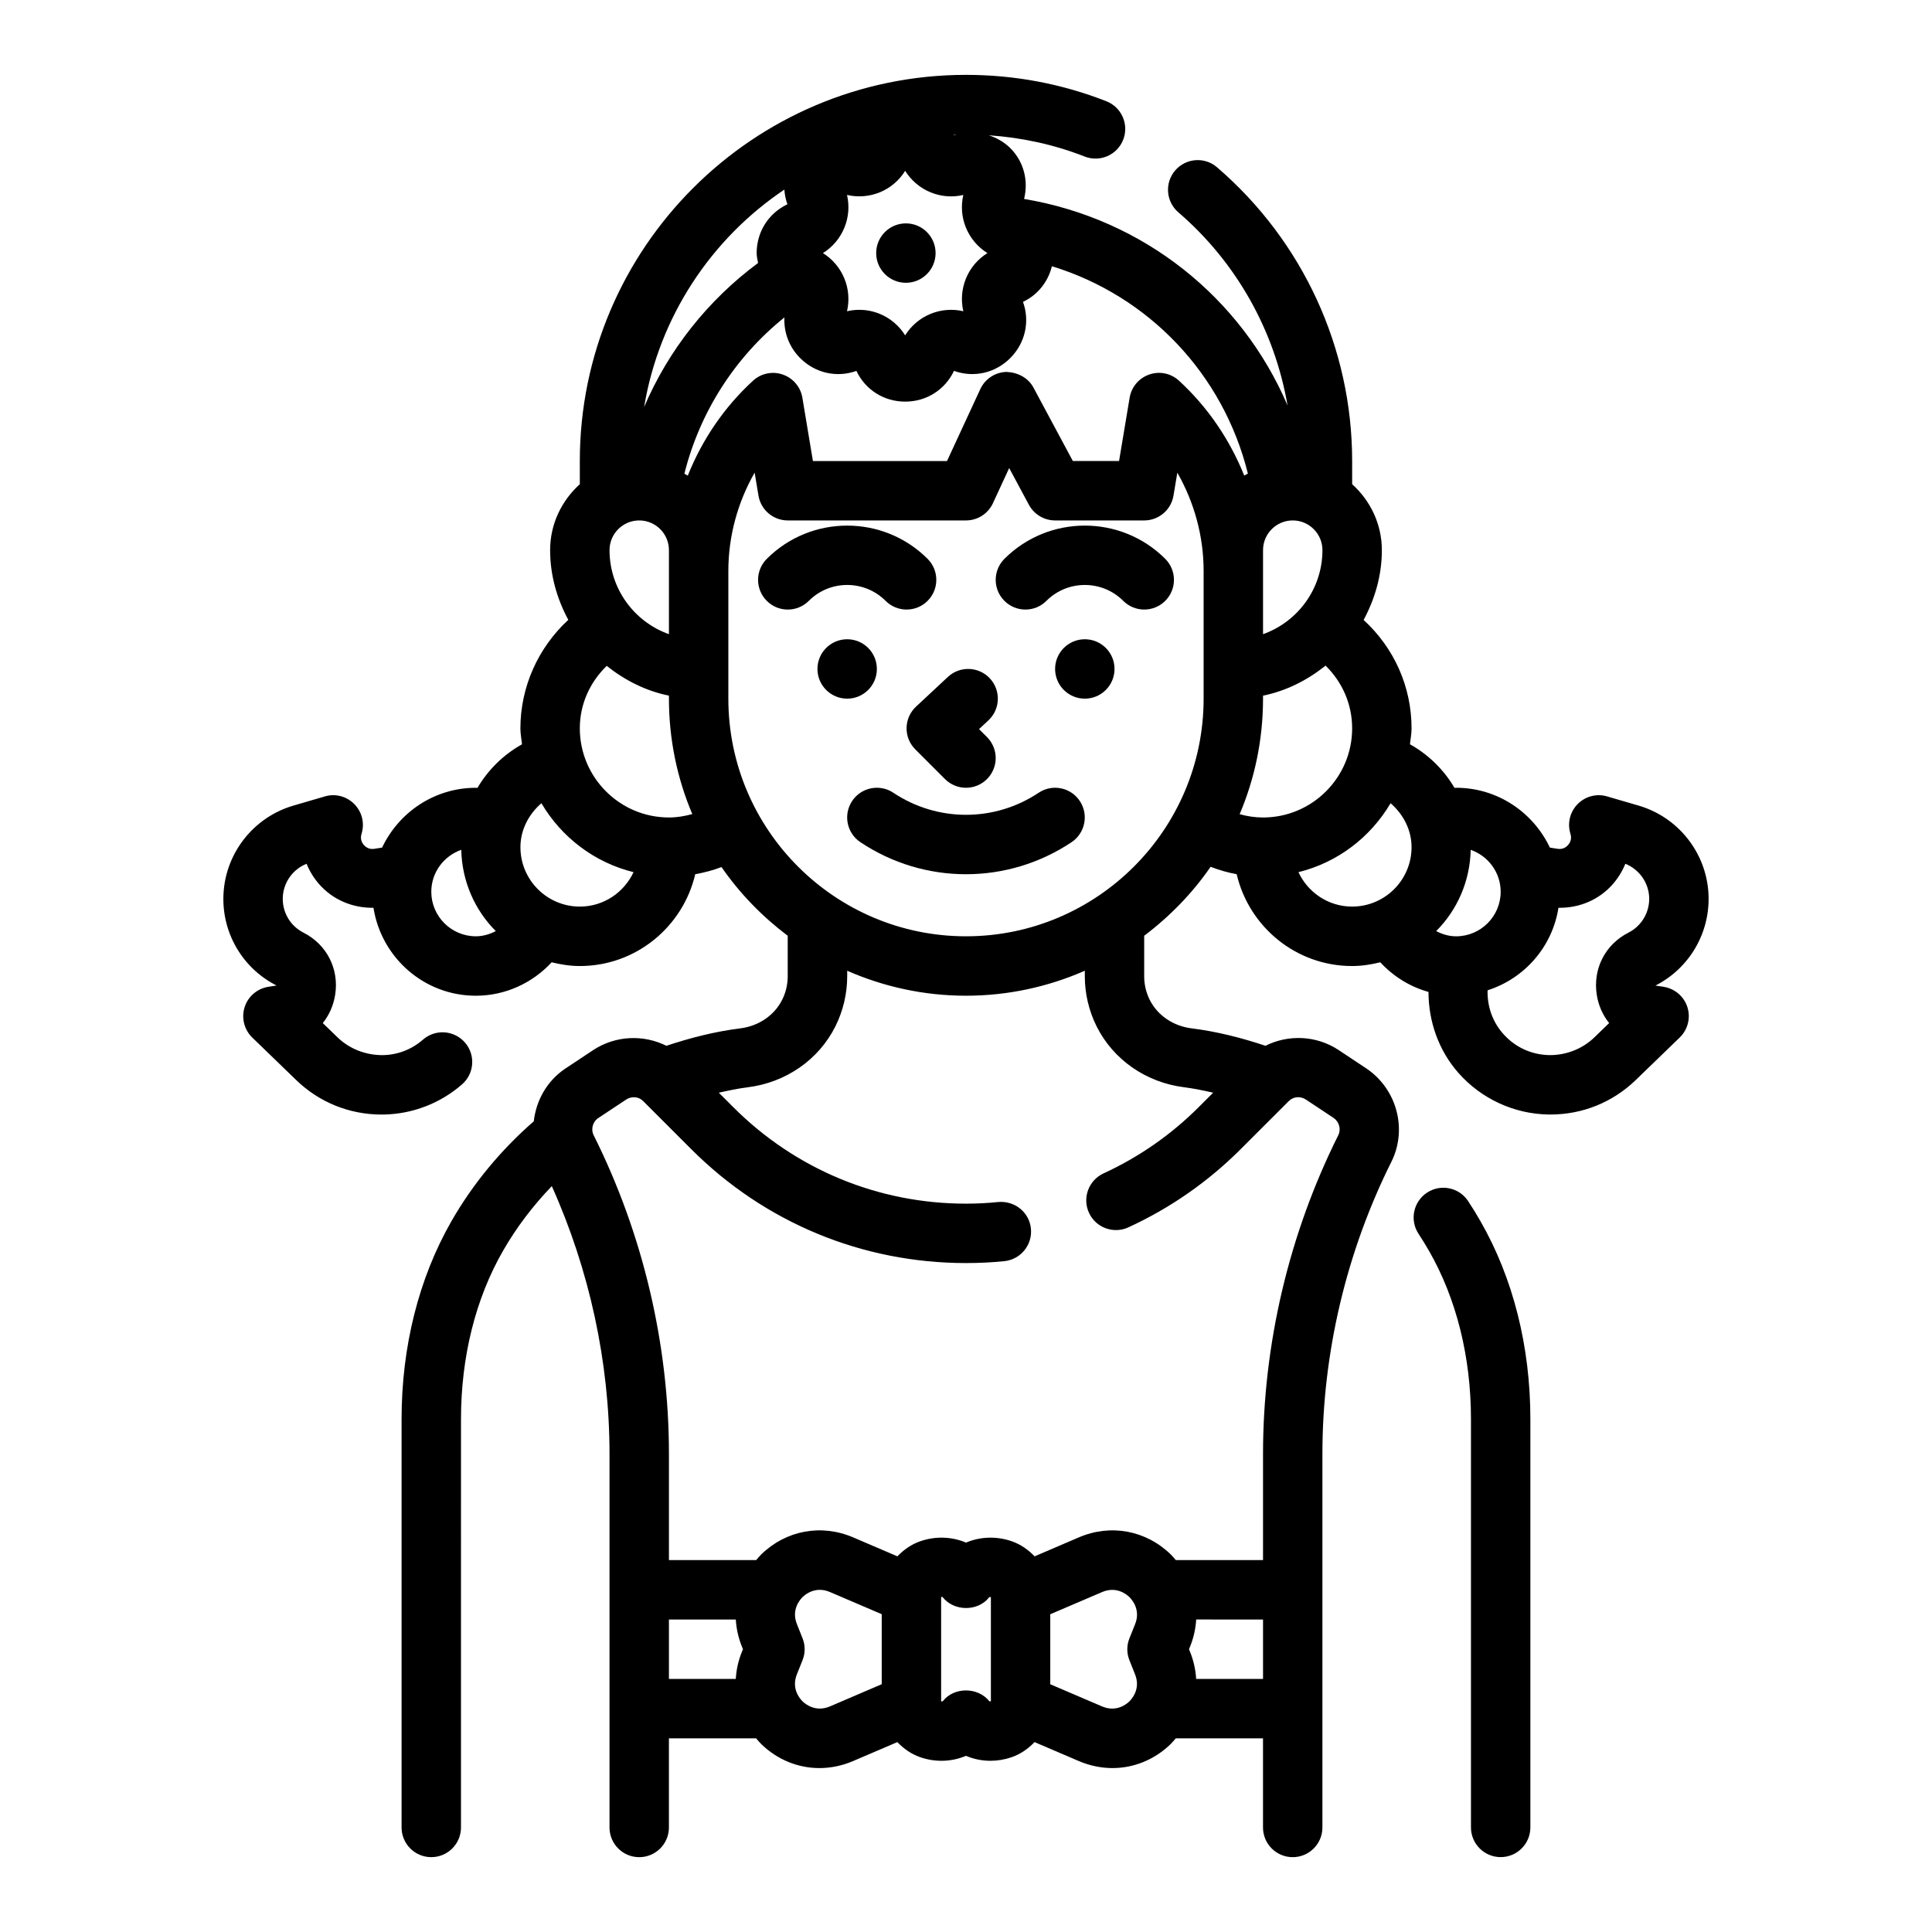
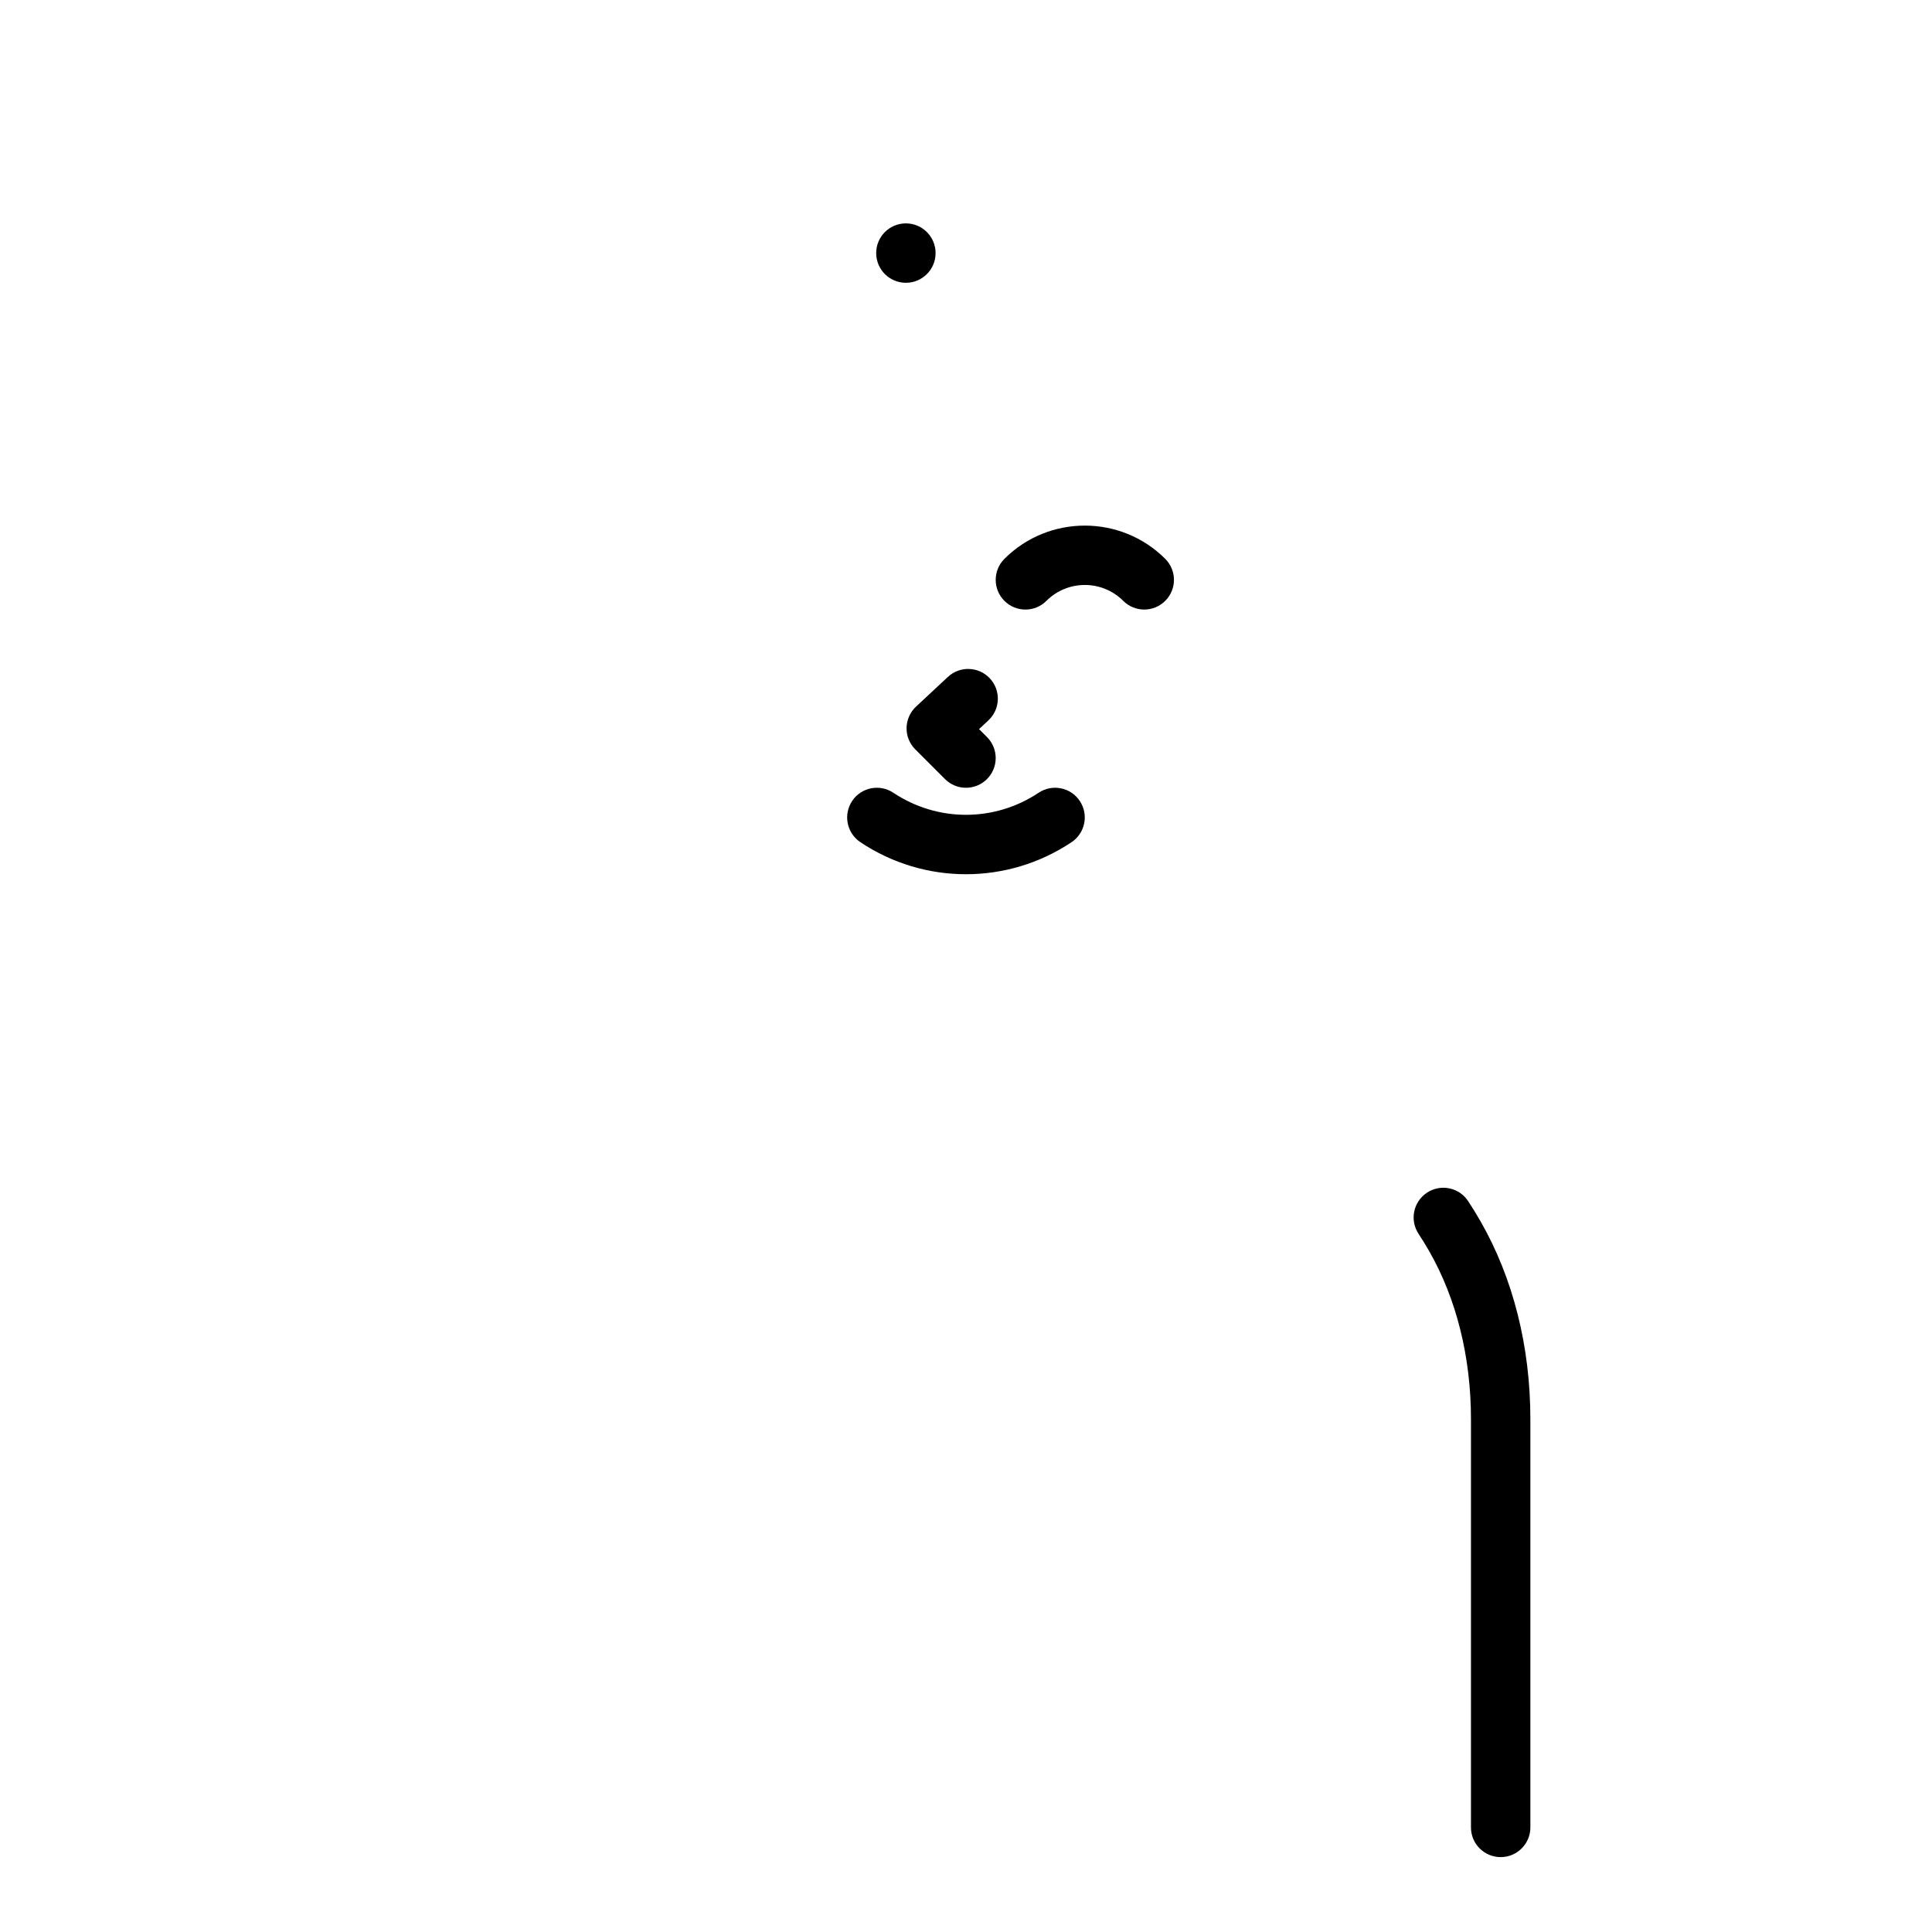
<svg xmlns="http://www.w3.org/2000/svg" fill="#000000" width="800px" height="800px" version="1.1" viewBox="144 144 512 512">
  <g>
-     <path d="m584.89 405.51-2.18-0.324c9.148-4.652 14.656-14.273 14.043-24.52-0.652-10.832-8.102-20.152-18.531-23.184l-8.328-2.426c-2.785-0.828-5.793-0.023-7.824 2.055s-2.754 5.094-1.883 7.871c0.449 1.426-0.188 2.449-0.605 2.93-0.418 0.48-1.332 1.266-2.809 1.031l-2.039-0.324c-4.418-9.332-13.859-15.852-24.848-15.852-0.141 0-0.285 0.031-0.426 0.031-2.809-4.793-6.871-8.793-11.809-11.562 0.152-1.402 0.426-2.769 0.426-4.211 0-11.125-4.676-21.371-12.707-28.734 2.984-5.543 4.836-11.777 4.836-18.5 0-6.949-3.078-13.145-7.871-17.477v-6.137c0-29.906-13.051-58.277-35.801-77.84-3.289-2.852-8.266-2.457-11.098 0.828-2.832 3.297-2.457 8.273 0.836 11.098 15.477 13.312 25.535 31.457 28.945 51.191-12.25-28.652-38.242-49.461-69.824-54.734 1.188-4.809-0.039-9.863-3.676-13.492-1.637-1.629-3.598-2.684-5.66-3.379 8.746 0.605 17.27 2.449 25.395 5.637 4.047 1.582 8.613-0.402 10.203-4.449s-0.402-8.613-4.449-10.203c-11.836-4.641-24.352-6.996-37.207-6.996-56.426 0-102.34 45.91-102.34 102.34v6.141c-4.793 4.32-7.871 10.523-7.871 17.477 0 6.707 1.844 12.934 4.816 18.469-8.016 7.398-12.691 17.809-12.691 28.766 0 1.441 0.277 2.809 0.426 4.211-4.938 2.769-8.996 6.769-11.809 11.562-0.141 0-0.285-0.031-0.426-0.031-10.988 0-20.43 6.519-24.844 15.848l-2.039 0.324c-1.465 0.234-2.387-0.543-2.809-1.031-0.418-0.488-1.055-1.504-0.605-2.93 0.875-2.777 0.148-5.793-1.883-7.871s-5.039-2.891-7.824-2.055l-8.328 2.43c-10.43 3.039-17.879 12.352-18.531 23.184-0.621 10.25 4.887 19.867 14.051 24.496l-2.188 0.348c-2.953 0.473-5.383 2.559-6.281 5.406-0.898 2.852-0.109 5.961 2.031 8.039l11.645 11.266c6.106 5.906 14.117 9.141 22.621 9.141h0.512c7.668-0.133 15.059-2.969 20.82-8.004 3.273-2.859 3.613-7.824 0.754-11.098-2.859-3.273-7.832-3.621-11.109-0.754-3.008 2.621-6.723 4.055-10.715 4.109-4.418 0.008-8.723-1.605-11.941-4.723l-3.898-3.769c1.684-2.102 2.832-4.66 3.281-7.512 1.078-6.856-2.227-13.32-8.414-16.469-3.559-1.801-5.699-5.551-5.457-9.539 0.234-3.891 2.723-7.281 6.297-8.699 0.762 1.898 1.852 3.684 3.234 5.297 3.691 4.266 8.98 6.445 14.492 6.367 2.074 13.172 13.395 23.305 27.129 23.305 7.723 0 14.949-3.297 20.09-8.863 2.41 0.59 4.883 0.992 7.465 0.992 14.895 0 27.332-10.414 30.59-24.332 2.371-0.434 4.707-1.031 6.957-1.898 4.824 6.984 10.777 13.105 17.547 18.207v10.762c0 2.148-0.504 4.297-1.473 6.211-2.062 4.133-6.227 6.965-11.133 7.574-6.582 0.82-13.113 2.473-19.547 4.613-6.031-3.008-13.445-2.762-19.363 1.117l-7.566 5.023c-4.699 3.203-7.582 8.305-8.211 13.871-8.738 7.629-16.113 16.508-21.852 26.52-8.617 15.066-13.184 33.188-13.184 52.418v108.2c0 4.352 3.527 7.871 7.871 7.871s7.871-3.519 7.871-7.871l0.004-108.2c0-16.484 3.84-31.906 11.125-44.594 3.582-6.25 7.949-11.973 12.941-17.16 9.984 22.246 15.293 46.633 15.293 71.004v98.953c0 4.352 3.527 7.871 7.871 7.871s7.871-3.519 7.871-7.871v-23.617h23.113c0.434 0.496 0.836 1.016 1.316 1.48 4.312 4.203 9.809 6.398 15.461 6.398 2.984 0 6.016-0.613 8.934-1.867l11.707-5.016c1.66 1.715 3.652 3.172 6.117 4.016 4.078 1.402 8.375 1.195 12.066-0.379 2.023 0.859 4.234 1.316 6.488 1.316 1.852 0 3.738-0.309 5.582-0.938 2.465-0.844 4.457-2.297 6.117-4.016l11.707 5.016c2.922 1.25 5.953 1.867 8.934 1.867 5.652 0 11.148-2.195 15.461-6.398 0.48-0.473 0.883-0.984 1.316-1.48h23.121v23.617c0 4.352 3.527 7.871 7.871 7.871s7.871-3.519 7.871-7.871v-98.953c0-26.742 6.328-53.547 18.316-77.531 4.227-8.574 1.441-19.121-6.566-24.594l-7.519-4.992c-5.894-3.863-13.297-4.102-19.324-1.086-6.43-2.141-12.965-3.793-19.547-4.613-4.902-0.605-9.062-3.441-11.133-7.582-0.953-1.902-1.457-4.051-1.457-6.199v-10.762c6.793-5.125 12.77-11.266 17.602-18.277 2.25 0.867 4.551 1.535 6.91 1.969 3.262 13.914 15.699 24.332 30.594 24.332 2.582 0 5.055-0.402 7.461-0.992 3.473 3.754 7.887 6.496 12.777 7.856 0.008 7.832 2.684 15.484 7.902 21.426 6.039 6.871 14.746 10.91 23.891 11.059h0.551c8.469 0 16.477-3.234 22.594-9.148l11.645-11.266c2.141-2.078 2.938-5.188 2.031-8.039-0.906-2.844-3.348-4.914-6.297-5.387zm-43.195-25.188c0 6.512-5.297 11.809-11.809 11.809-1.883 0-3.66-0.535-5.281-1.379 5.535-5.543 8.957-13.145 9.148-21.539 4.602 1.613 7.941 5.961 7.941 11.109zm-62.977-90.531c0-4.344 3.535-7.871 7.871-7.871 4.336 0 7.871 3.527 7.871 7.871 0 10.266-6.582 19.02-15.742 22.27zm-4.016-20.285c-0.316 0.188-0.66 0.324-0.969 0.527-3.793-9.453-9.621-18.105-17.285-25.145-2.133-1.961-5.164-2.598-7.879-1.637-2.731 0.938-4.731 3.297-5.203 6.148l-2.805 16.777h-12.242l-10.445-19.469c-1.41-2.629-4.195-4.031-7.172-4.148-2.984 0.094-5.66 1.852-6.91 4.559l-8.824 19.059h-35.535l-2.793-16.773c-0.473-2.852-2.473-5.211-5.203-6.148-2.723-0.953-5.754-0.324-7.879 1.637-7.676 7.031-13.5 15.68-17.285 25.145-0.293-0.188-0.613-0.316-0.906-0.496 4.07-16.305 13.391-30.883 26.512-41.422-0.195 3.938 1.234 7.84 4.18 10.785 3.992 3.984 9.691 5.25 14.902 3.387 2.352 4.992 7.281 8.141 12.922 8.141h0.008c5.637 0 10.562-3.148 12.926-8.148 5.203 1.875 10.918 0.605 14.902-3.379 3.992-3.992 5.25-9.699 3.387-14.91 3.922-1.859 6.644-5.32 7.66-9.445 25.621 7.859 45.391 28.523 51.938 54.957zm-169.17 20.285c0-4.344 3.535-7.871 7.871-7.871s7.871 3.527 7.871 7.871v22.27c-9.16-3.25-15.742-12.004-15.742-22.27zm94.473-85.41c1.148 2.785 3.148 5.117 5.668 6.691-2.519 1.566-4.519 3.906-5.668 6.691-1.148 2.777-1.387 5.832-0.715 8.715-2.891-0.668-5.953-0.434-8.723 0.715-2.785 1.148-5.117 3.148-6.691 5.676-1.566-2.519-3.898-4.519-6.684-5.676-1.754-0.723-3.613-1.086-5.473-1.086-1.094 0-2.18 0.125-3.25 0.371 0.668-2.883 0.434-5.945-0.715-8.715-1.148-2.785-3.148-5.117-5.668-6.691 2.519-1.566 4.519-3.906 5.668-6.691 1.148-2.777 1.387-5.832 0.715-8.715 2.883 0.66 5.945 0.434 8.723-0.715 2.785-1.148 5.117-3.148 6.684-5.676 1.574 2.519 3.906 4.519 6.691 5.676 2.785 1.156 5.84 1.395 8.723 0.715-0.672 2.883-0.445 5.945 0.715 8.715zm-3.199-24.523c-0.023-0.039-0.055-0.07-0.07-0.109 0.277-0.008 0.543-0.031 0.812-0.039-0.246 0.07-0.496 0.062-0.742 0.148zm-44.941 14.383c0.086 1.309 0.348 2.621 0.805 3.898-4.992 2.367-8.148 7.297-8.148 12.934 0 0.906 0.211 1.754 0.371 2.621-13.336 9.887-23.75 23.082-30.195 38.172 3.996-23.938 17.773-44.602 37.168-57.625zm-93.566 186.08c0-5.148 3.336-9.492 7.941-11.109 0.188 8.391 3.613 15.996 9.148 21.539-1.621 0.84-3.398 1.375-5.281 1.375-6.508 0-11.809-5.297-11.809-11.805zm39.363 3.934c-8.684 0-15.742-7.062-15.742-15.742 0-4.598 2.195-8.738 5.559-11.652 5.305 9.004 14.012 15.703 24.418 18.27-2.508 5.371-7.922 9.125-14.234 9.125zm23.613-23.617c-13.02 0-23.617-10.598-23.617-23.617 0-6.367 2.629-12.172 7.125-16.562 4.762 3.793 10.312 6.637 16.492 7.894v0.797c0 10.84 2.203 21.176 6.188 30.582-2.016 0.562-4.07 0.906-6.188 0.906zm0 212.55h17.719c0.148 2.363 0.645 4.738 1.574 7.055l0.324 0.816-0.332 0.82c-0.93 2.32-1.426 4.699-1.574 7.055l-17.711-0.004zm42.637 23.039c-0.008 0-0.008 0 0 0-3.769 1.582-6.465-0.613-7.211-1.34-0.738-0.723-3.039-3.379-1.52-7.172l1.496-3.738c0.754-1.875 0.754-3.969 0-5.84l-1.488-3.738c-1.52-3.793 0.781-6.445 1.512-7.172 0.551-0.535 2.188-1.906 4.551-1.906 0.812 0 1.699 0.164 2.66 0.566l13.754 5.887v18.555zm42.273-1.383c-3-3.793-9.359-3.84-12.328-0.016-0.094 0.055-0.277 0.078-0.449 0.047v-27.648c0.164-0.016 0.316-0.031 0.371-0.008 2.984 3.856 9.383 3.914 12.367 0.07 0.094-0.055 0.27-0.078 0.449-0.047v27.629c-0.168 0.02-0.309 0.012-0.41-0.027zm37.129-10.863 1.488 3.738c1.52 3.793-0.781 6.445-1.512 7.172-0.738 0.723-3.441 2.93-7.203 1.34l-13.754-5.887v-18.555l13.762-5.887c3.762-1.598 6.453 0.613 7.203 1.34 0.738 0.723 3.039 3.379 1.52 7.172l-1.496 3.738c-0.762 1.859-0.762 3.953-0.008 5.828zm17.684 4.949c-0.148-2.363-0.645-4.738-1.574-7.055l-0.324-0.816 0.332-0.82c0.93-2.32 1.426-4.699 1.574-7.055l17.711 0.004v15.742zm-26.387-172.94c4.426 8.855 13.129 14.895 23.27 16.152 2.543 0.316 5.086 0.867 7.621 1.426l-3.848 3.848c-7.297 7.297-15.777 13.203-25.207 17.547-3.945 1.82-5.676 6.496-3.856 10.438 1.812 3.953 6.504 5.676 10.445 3.856 11.125-5.117 21.129-12.09 29.75-20.711l12.762-12.754c1.188-1.203 3.062-1.348 4.488-0.426l7.383 4.894c1.488 1.023 2.023 2.992 1.258 4.543-13.059 26.125-19.961 55.352-19.961 84.535v28.102h-23.113c-0.434-0.496-0.836-1.016-1.316-1.48-6.598-6.422-15.957-8.164-24.395-4.535l-11.707 5.016c-1.66-1.715-3.652-3.172-6.117-4.016-4.078-1.395-8.375-1.188-12.066 0.379-3.684-1.566-7.988-1.777-12.066-0.379-2.465 0.844-4.457 2.297-6.117 4.016l-11.707-5.016c-8.469-3.629-17.812-1.891-24.402 4.535-0.48 0.473-0.883 0.984-1.316 1.48h-23.117v-28.102c0-29.18-6.902-58.41-19.965-84.523-0.227-0.457-0.348-0.977-0.348-1.512 0-1.203 0.598-2.34 1.52-2.969l7.438-4.93c1.48-0.977 3.328-0.812 4.527 0.395l12.754 12.754c19.453 19.453 45.305 30.168 72.797 30.168 3.418 0 6.84-0.164 10.172-0.504 4.32-0.449 7.469-4.312 7.031-8.645-0.441-4.32-4.266-7.391-8.637-7.031-2.812 0.293-5.688 0.438-8.566 0.438-23.285 0-45.176-9.078-61.66-25.559l-3.848-3.848c2.535-0.559 5.07-1.109 7.621-1.426 10.148-1.258 18.844-7.297 23.27-16.145 2.047-4.094 3.133-8.676 3.133-13.266v-1.48c9.645 4.231 20.289 6.617 31.484 6.617s21.836-2.387 31.488-6.621v1.48c0 4.598 1.086 9.18 3.125 13.258zm-34.613-23.863c-34.723 0-62.977-28.254-62.977-62.977v-33.844c0-9.18 2.457-18.16 6.965-26.047l1.016 6.07c0.629 3.805 3.914 6.59 7.762 6.59h47.23c3.07 0 5.856-1.785 7.141-4.559l4.312-9.32 5.219 9.723c1.383 2.566 4.051 4.156 6.945 4.156h23.617c3.848 0 7.133-2.785 7.762-6.582l1.016-6.07c4.512 7.891 6.969 16.863 6.969 26.043v33.84c0 34.727-28.254 62.977-62.977 62.977zm78.719-62.977v-0.797c6.219-1.266 11.793-4.133 16.57-7.957 4.465 4.371 7.047 10.258 7.047 16.629 0 13.02-10.598 23.617-23.617 23.617-2.094 0-4.172-0.309-6.195-0.875 3.992-9.414 6.195-19.77 6.195-30.617zm9.383 45.98c10.406-2.566 19.113-9.266 24.418-18.27 3.363 2.914 5.559 7.055 5.559 11.652 0 8.684-7.062 15.742-15.742 15.742-6.316 0-11.73-3.754-14.234-9.125zm87.473 16.02c-6.188 3.141-9.484 9.613-8.414 16.469 0.449 2.852 1.598 5.414 3.281 7.504l-3.887 3.769c-3.172 3.078-7.496 4.754-11.926 4.723-4.785-0.078-9.172-2.109-12.32-5.707-2.824-3.219-4.188-7.25-4.078-11.469 9.785-3.133 17.16-11.508 18.781-21.867 5.535 0.086 10.809-2.094 14.492-6.367 1.387-1.613 2.473-3.402 3.234-5.297 3.574 1.434 6.07 4.816 6.305 8.699 0.234 3.996-1.91 7.734-5.469 9.543z" />
    <path d="m533.07 462.31c-2.387-3.637-7.281-4.637-10.902-2.242-3.629 2.394-4.637 7.273-2.242 10.902 0.961 1.473 1.891 2.977 2.777 4.519 7.273 12.688 11.117 28.109 11.117 44.594v108.2c0 4.352 3.527 7.871 7.871 7.871s7.871-3.519 7.871-7.871v-108.2c0-19.223-4.566-37.352-13.203-52.418-1.051-1.844-2.148-3.621-3.289-5.356z" />
    <path d="m410.18 292.1c-3.078 3.078-3.078 8.055 0 11.133s8.055 3.078 11.133 0c5.613-5.613 14.746-5.613 20.355 0 1.535 1.531 3.551 2.305 5.566 2.305s4.031-0.77 5.566-2.305c3.078-3.078 3.078-8.055 0-11.133-11.746-11.746-30.875-11.746-42.621 0z" />
-     <path d="m439.36 321.28c0 4.348-3.523 7.871-7.871 7.871-4.348 0-7.875-3.523-7.875-7.871s3.527-7.871 7.875-7.871c4.348 0 7.871 3.523 7.871 7.871" />
-     <path d="m378.69 303.23c1.535 1.535 3.551 2.309 5.566 2.309s4.031-0.77 5.566-2.305c3.078-3.078 3.078-8.055 0-11.133-11.746-11.746-30.875-11.746-42.617 0-3.078 3.078-3.078 8.055 0 11.133s8.055 3.078 11.133 0c5.609-5.617 14.742-5.617 20.352-0.004z" />
-     <path d="m376.38 321.28c0 4.348-3.523 7.871-7.871 7.871-4.348 0-7.875-3.523-7.875-7.871s3.527-7.871 7.875-7.871c4.348 0 7.871 3.523 7.871 7.871" />
    <path d="m419.25 354.09c-11.691 7.793-26.805 7.793-38.504 0-3.621-2.418-8.516-1.434-10.918 2.18-2.41 3.621-1.434 8.5 2.18 10.918 8.5 5.668 18.238 8.492 27.984 8.492 9.746 0 19.484-2.824 27.984-8.492 3.613-2.418 4.59-7.297 2.18-10.918-2.398-3.613-7.293-4.598-10.906-2.18z" />
    <path d="m384.25 336.88c-0.039 2.133 0.797 4.195 2.305 5.707l7.871 7.871c1.539 1.539 3.555 2.309 5.57 2.309s4.031-0.77 5.566-2.305c3.078-3.078 3.078-8.055 0-11.133l-2.109-2.109 2.481-2.312c3.18-2.961 3.352-7.941 0.395-11.125-2.961-3.188-7.949-3.352-11.125-0.395l-8.445 7.871c-1.562 1.457-2.469 3.488-2.508 5.621z" />
    <path d="m391.94 211.07c0 4.348-3.523 7.871-7.871 7.871s-7.871-3.523-7.871-7.871c0-4.348 3.523-7.871 7.871-7.871s7.871 3.523 7.871 7.871" />
  </g>
</svg>